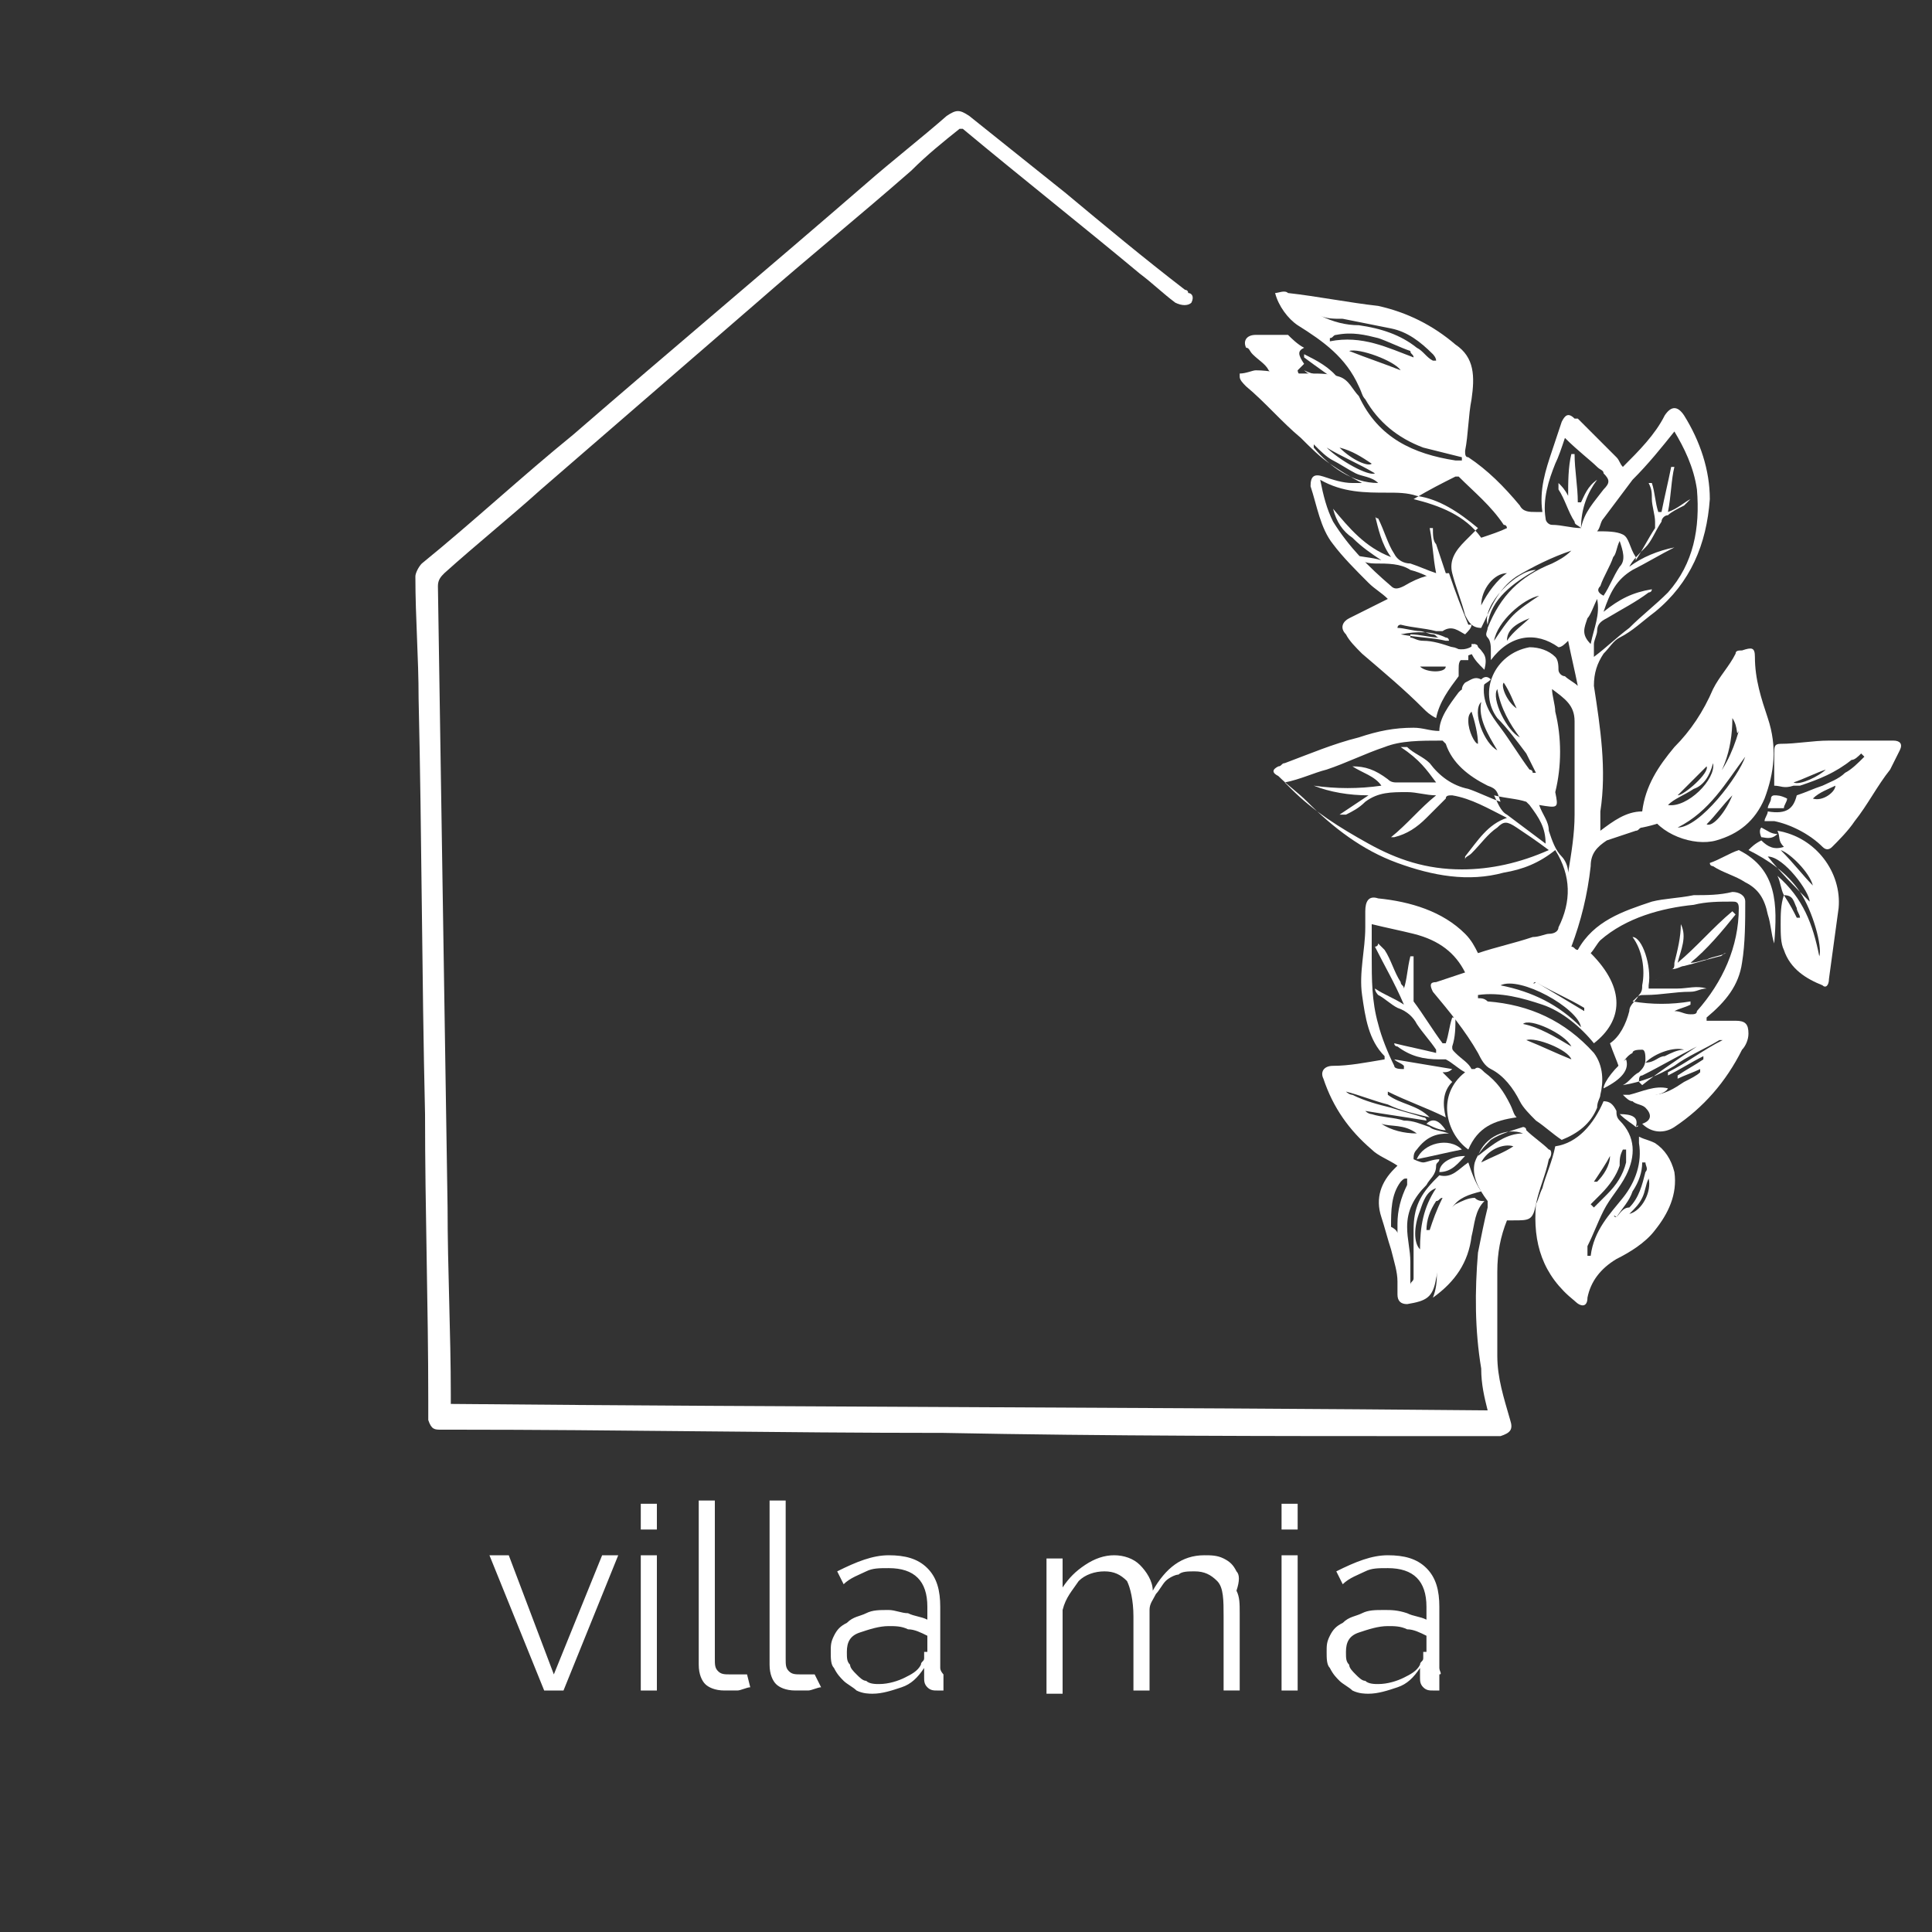
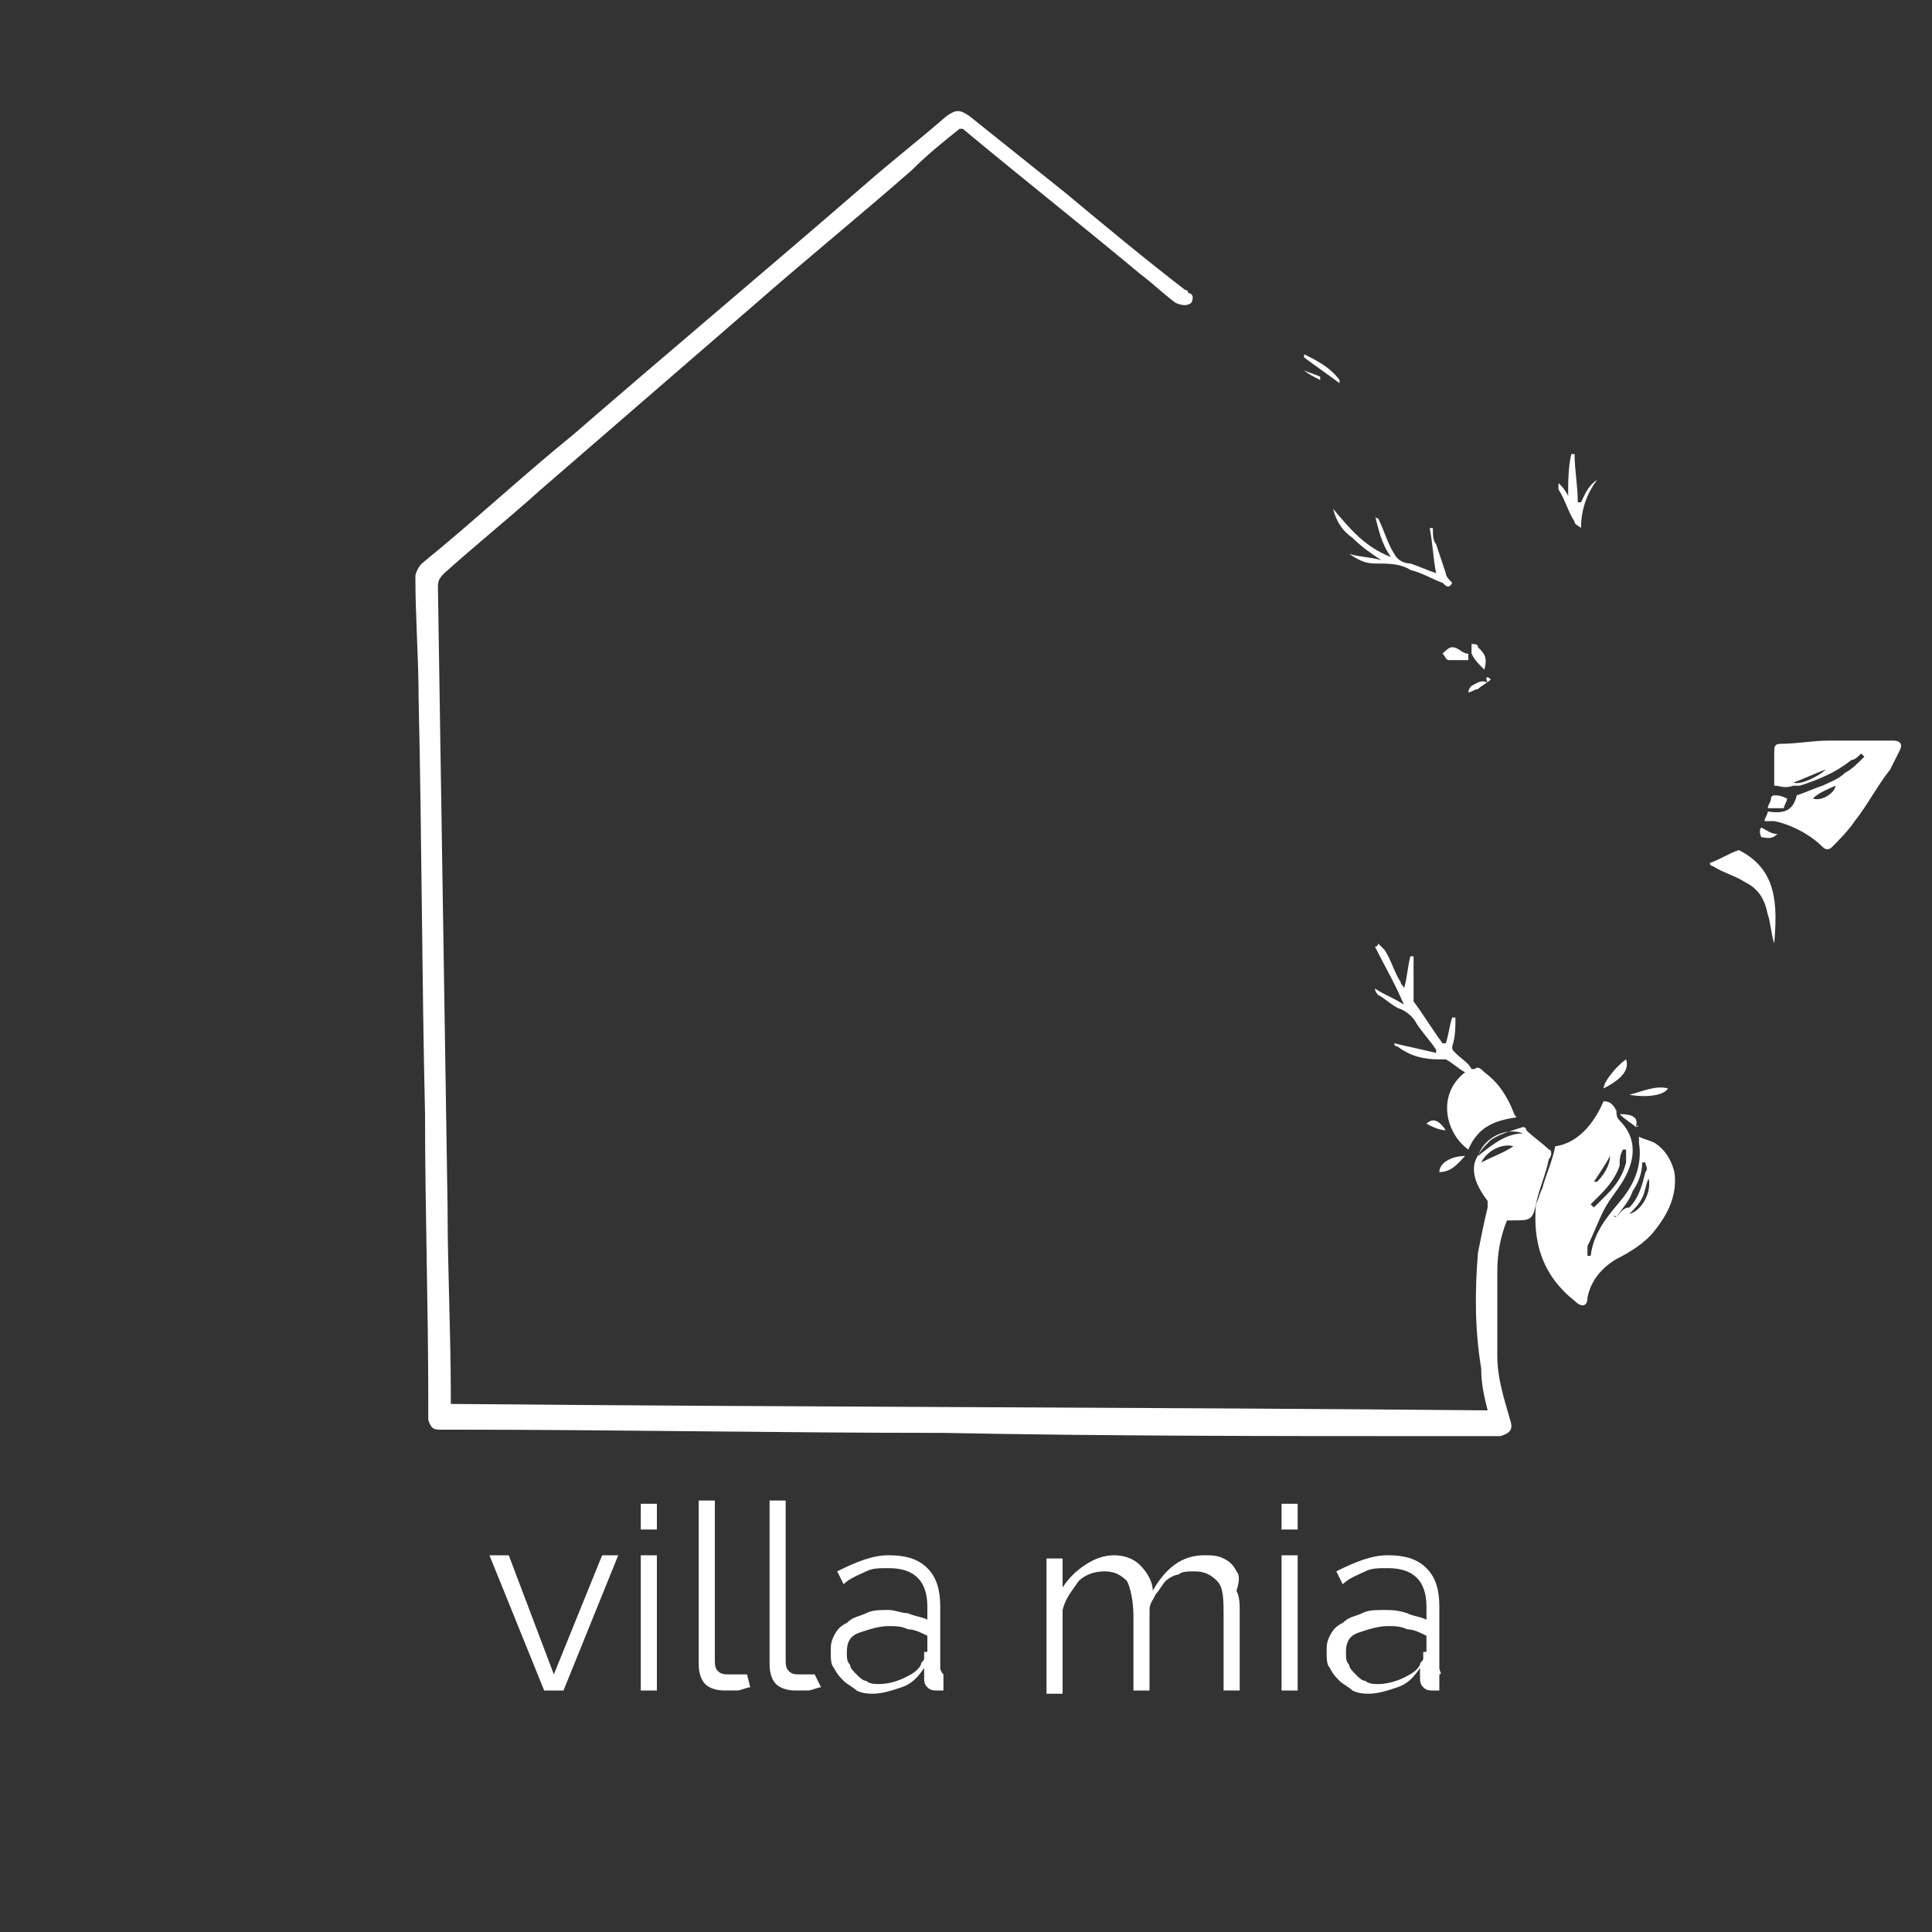
<svg xmlns="http://www.w3.org/2000/svg" version="1.1" id="Layer_1" x="0px" y="0px" viewBox="0 0 60 60" style="enable-background:new 0 0 60 60;" xml:space="preserve">
  <rect x="0" y="0" width="60" height="60" fill="#333333" stroke="none" />
  <style type="text/css">
	.st0{fill:#FFFFFF;}
</style>
  <g>
-     <path class="st0" d="M53.8,22.3c0,2.1-1.3,3.1-2.8,3.4c-0.1,0-0.1,0.1-0.2,0.1c-0.3,0.1-0.6,0.2-0.9,0.3c-0.3,0.2-0.5,0.4-0.5,0.8   c-0.1,0.9-0.3,1.7-0.6,2.5c0.1,0,0.1,0.1,0.2,0.1c0,0,0,0,0,0c0.5-0.9,1.4-1.2,2.3-1.5c0.4-0.1,0.8-0.1,1.3-0.2   c0.4,0,0.8,0,1.2-0.1c0.2,0,0.4,0.1,0.4,0.3c0,0.6,0,1.3-0.1,1.9c-0.1,0.7-0.5,1.2-1.1,1.7c0,0,0,0,0,0c0,0,0,0,0,0.1   c0.3,0,0.6,0,0.9,0c0.3,0,0.4,0.1,0.4,0.4c0,0.2-0.1,0.4-0.2,0.5c-0.5,1-1.2,1.8-2.1,2.4c-0.3,0.2-0.7,0.2-1-0.1   c0.3-0.1,0.3-0.3,0.1-0.5c-0.1-0.1-0.3-0.1-0.4-0.2c-0.1,0-0.2-0.1-0.3-0.2c0.3,0,0.6,0,0.9,0c0.4,0,0.7-0.2,1-0.4   c0.2-0.1,0.4-0.2,0.5-0.3c0,0,0,0,0-0.1c-0.2,0.1-0.5,0.2-0.7,0.3c0,0,0,0,0-0.1c0.3-0.2,0.5-0.3,0.8-0.5c0,0,0,0,0-0.1   c-0.4,0.2-0.7,0.4-1.1,0.6c0,0,0-0.1,0-0.1c0.6-0.3,1.1-0.7,1.7-1c0,0,0,0,0,0c0,0-0.1,0-0.1,0c-0.5,0.3-1,0.5-1.4,0.8   c-0.5,0.3-1,0.5-1.6,0.6c0.2-0.1,0.3-0.3,0.5-0.4c0.1-0.1,0.2-0.2,0.2-0.4c0-0.1,0-0.3-0.1-0.3c-0.1,0-0.3,0-0.3,0.1   c-0.2,0.1-0.3,0.3-0.4,0.5c-0.1-0.3-0.2-0.5-0.3-0.8c0.3-0.2,0.5-0.6,0.6-1c0-0.2,0.2-0.3,0.3-0.5c0.1-0.1,0.1-0.2,0.1-0.3   c0.1-0.5,0-1.1-0.3-1.5c0.3,0,0.6,0.9,0.5,1.5c0.2-0.2,0.5-0.3,0.7-0.5c0.1,0,0.1-0.1,0.1-0.2c0.1-0.4,0.2-0.8,0.2-1.2   c0.2,0.4,0,0.8-0.1,1.2c0,0,0,0,0,0c0.6-0.5,1.1-1.1,1.7-1.6c0,0,0,0,0.1,0.1c-0.4,0.5-0.9,1.1-1.4,1.5c0.2,0,0.4-0.1,0.5-0.1   c0.2-0.1,0.4-0.1,0.6-0.2c-0.1,0-0.1,0.1-0.2,0.1c-0.4,0.1-0.7,0.2-1.1,0.3c-0.1,0-0.2,0.1-0.4,0.1c-0.2,0.2-0.5,0.3-0.7,0.5   c0,0,0,0,0,0.1c0.3,0,0.6,0,0.9,0c0.3,0,0.6-0.1,0.9,0c-0.2,0-0.3,0.1-0.5,0.1c-0.5,0-0.9,0.1-1.4,0.1c-0.2,0-0.2,0-0.4,0.2   c0.6,0.1,1.2,0.1,1.8,0c0,0,0,0.1,0,0.1c-0.2,0.1-0.3,0.1-0.5,0.2c0.2,0,0.3,0.1,0.5,0.1c0.1,0,0.2,0,0.2-0.1   c0.8-0.9,1.3-2,1.3-3.2c0-0.2-0.1-0.2-0.2-0.2c-0.4,0-0.8,0-1.2,0.1c-1,0.1-2.1,0.4-2.9,1.1c-0.1,0.1-0.2,0.3-0.3,0.4   c1.1,1.1,1,2.1,0.1,2.8c-0.4-0.5-1-1-1.6-1.2c-0.6-0.2-1.3-0.4-2-0.3c0,0,0,0,0,0.1c0.1,0,0.2,0,0.3,0.1c1.3,0.1,2.4,0.6,3.3,1.6   c0.3,0.4,0.3,0.9,0.2,1.3c0,0.1-0.1,0.2-0.1,0.4c-0.2,0.5-0.6,0.8-1.1,1c-0.3-0.2-0.5-0.4-0.8-0.6c-0.2-0.2-0.4-0.4-0.5-0.6   c-0.2-0.4-0.5-0.8-0.9-1c-0.2-0.1-0.3-0.3-0.4-0.5c-0.4-0.7-0.9-1.3-1.4-1.9c-0.1-0.2-0.1-0.3,0.1-0.3c0.3-0.1,0.6-0.2,0.9-0.3   c-0.3-0.6-0.8-1-1.6-1.2c-0.4-0.1-0.9-0.2-1.3-0.3c0,0.3,0,0.7,0,1c0,0.7,0,1.4,0.2,2.1c0.1,0.4,0.3,0.9,0.5,1.3   c0,0.1,0.2,0.1,0.3,0.1c0,0,0,0,0-0.1c-0.1-0.1-0.2-0.1-0.3-0.2c0.6,0.1,1.2,0.2,1.8,0.3c-0.1,0.1-0.2,0.1-0.3,0.1   c0.1,0.1,0.2,0.2,0.3,0.3c-0.3,0.3-0.3,0.7-0.2,1.1c-0.6-0.3-1.2-0.5-1.8-0.8c0,0,0,0.1,0,0.1c0.4,0.3,0.9,0.3,1.3,0.7   c-0.4-0.1-0.9-0.2-1.3-0.4c-0.4-0.1-0.9-0.3-1.3-0.4c0,0,0.1,0.1,0.2,0.1c0.4,0.2,0.8,0.3,1.2,0.4c0.3,0.1,0.7,0.2,1,0.3   c0,0,0.1,0,0.1,0.1c-0.6-0.1-1.3-0.2-1.9-0.3c0.1,0.1,0.2,0.1,0.2,0.1c0.3,0.1,0.7,0.1,1,0.2c0.3,0,0.5,0.1,0.8,0.2   c0.1,0.1,0.3,0.1,0.6,0.2c-0.4,0-0.7,0.1-1,0.5c-0.1,0.1-0.1,0.2-0.1,0.3c0,0,0.2,0.1,0.3,0.1c0.1,0,0.3-0.1,0.5-0.1   c0,0.1-0.1,0.1-0.1,0.2c0,0.3-0.2,0.4-0.3,0.6c-0.4,0.4-0.6,0.8-0.6,1.3c0,0.4,0.1,0.7,0.1,1.1c0,0.2,0,0.4,0,0.7   c0-0.1,0.1-0.1,0.1-0.2c0-0.5,0-1,0-1.5c0-0.7,0.2-1.1,0.7-1.6c0,0,0.1-0.1,0.1-0.1c0.4,0.1,0.6-0.2,0.9-0.4   c0.1,0.3,0.2,0.6,0.4,0.9c-0.4,0.1-0.7,0.2-0.9,0.5c-0.2,0.3-0.3,0.7-0.4,1c0,0.4,0,0.8-0.1,1.2c-0.1,0.6-0.3,0.7-0.9,0.8   c-0.2,0-0.3-0.1-0.3-0.3c0-0.1,0-0.3,0-0.4c0-0.3-0.1-0.6-0.2-1c-0.1-0.3-0.2-0.7-0.3-1c-0.2-0.6,0-1.1,0.4-1.5   c0,0,0.1-0.1,0.1-0.1c0,0,0,0,0,0c-0.3-0.2-0.6-0.3-0.8-0.5c-0.7-0.6-1.2-1.3-1.5-2.2c-0.1-0.2,0-0.4,0.3-0.4c0.5,0,1-0.1,1.6-0.2   c0-0.1,0-0.1,0-0.1c-0.5-0.5-0.6-1.2-0.7-1.9c-0.1-0.7,0.1-1.4,0.1-2.1c0-0.2,0-0.4,0-0.5c0-0.3,0.1-0.5,0.4-0.4   c1,0.1,2,0.4,2.7,1.1c0.2,0.2,0.3,0.4,0.4,0.6c0.6-0.2,1.1-0.3,1.7-0.5c0.2,0,0.4-0.1,0.5-0.1c0.2,0,0.3-0.1,0.3-0.2   c0.4-0.8,0.4-1.6-0.1-2.4c-0.5,0.4-1,0.6-1.6,0.7c-1.1,0.3-2.2,0.1-3.3-0.3c-1.1-0.4-2-1.1-2.8-1.9c-0.3-0.3-0.6-0.5-0.9-0.8   c-0.2-0.1-0.2-0.2,0-0.3c0.1,0,0.1-0.1,0.2-0.1c0.8-0.3,1.5-0.6,2.3-0.8c0.6-0.2,1.1-0.3,1.7-0.3c0.3,0,0.5,0.1,0.8,0.1   c0-0.4,0.3-0.8,0.6-1.2c0.1-0.1,0.1-0.1,0.2-0.1c0.2,0.1,0.4,0,0.6-0.2c-0.1,0.6,0.2,1,0.5,1.4c0.3,0.4,0.6,0.9,0.9,1.3   c0,0,0.1,0,0.1,0.1c0,0,0,0,0.1,0c-0.1-0.2-0.2-0.4-0.3-0.6c-0.3-0.4-0.6-0.8-0.9-1.1c-0.6-0.8-0.1-2,1-2.2c0.3,0,0.6,0.1,0.8,0.3   c0.1,0.1,0.1,0.3,0.1,0.4c0,0.1,0.1,0.2,0.2,0.2c0.1,0.1,0.3,0.2,0.4,0.3c-0.1-0.5-0.2-0.9-0.3-1.4c-0.1,0.1-0.2,0.2-0.3,0.2   c-0.7-0.5-1.5-0.4-2.1,0.4c0-0.1,0-0.2,0-0.3c0-0.1,0-0.3-0.1-0.4c-0.1-0.1,0-0.2,0-0.3c0.4-1,1-1.6,2-2c0.2-0.1,0.4-0.2,0.6-0.4   c-0.6,0.2-1.2,0.5-1.7,0.8c-0.6,0.4-0.8,1-1.1,1.6c-0.3,0-0.4-0.2-0.5-0.4c-0.1-0.4-0.3-0.9-0.4-1.3c-0.1-0.4,0.1-0.7,0.4-1   c0.1-0.1,0.2-0.2,0.4-0.4c-0.6-0.5-1.2-0.9-1.9-1c-0.3-0.1-0.6-0.1-0.9-0.1c-0.7,0-1.4,0-2.1-0.4c0.1,0.5,0.2,0.9,0.4,1.3   c0.5,0.8,1.1,1.4,1.8,2c0.1,0.1,0.2,0.1,0.4,0c0.5-0.3,0.9-0.4,1.4-0.4c0.2,0.6,0.4,1.1,0.6,1.6c0,0,0,0,0.1,0   c0,0.1-0.1,0.2-0.2,0.3c-0.2-0.1-0.4-0.3-0.7-0.1c0,0-0.1,0-0.2,0c-0.4-0.1-0.7-0.1-1.1-0.2c0,0-0.1,0-0.1,0.1   c0.2,0,0.5,0.1,0.7,0.1c0.1,0,0.3,0.1,0.4,0.1c0.1,0,0.1,0.1,0.2,0.1c0,0,0,0,0,0c-0.3,0-0.6-0.1-0.9-0.1c0,0,0,0,0,0.1   c0.1,0,0.2,0.1,0.4,0.1c0.3,0,0.6,0.1,0.9,0.2c0.2,0.1,0.5,0.1,0.7-0.1c0.1,0.1,0.2,0.2,0.2,0.2c-0.2,0.1-0.3,0.1-0.5,0.2   c-0.2,0.1-0.2,0.2-0.2,0.4c0,0,0,0.1,0,0.2c-0.3,0.4-0.6,0.8-0.7,1.3c-0.2-0.1-0.3-0.2-0.4-0.3c-0.6-0.6-1.2-1.1-1.9-1.7   c-0.2-0.2-0.4-0.4-0.5-0.6c-0.2-0.2-0.1-0.4,0.1-0.5c0.4-0.2,0.8-0.4,1.2-0.6c-0.2-0.2-0.4-0.3-0.6-0.5c-0.4-0.4-0.8-0.8-1.1-1.2   c-0.4-0.5-0.5-1.2-0.7-1.8c0-0.3,0.1-0.4,0.4-0.3c0.3,0.1,0.6,0.2,0.9,0.2c0.1,0,0.2,0,0.3,0c-0.4-0.2-0.7-0.4-1-0.6   c-0.3-0.2-0.6-0.5-0.9-0.8c-0.6-0.5-1.1-1.1-1.7-1.6c-0.1-0.1-0.2-0.2-0.2-0.3c0,0,0-0.1,0-0.1c0.2,0,0.4-0.1,0.5-0.1   c0.4,0,0.8,0.1,1.2,0.1c0.2,0,0.4,0,0.5,0c0.3,0,0.6,0,0.9,0.1c0.3,0.1,0.4,0.4,0.6,0.6c0.6,1.3,1.7,1.8,3,2c0.1,0,0.1,0,0.2,0   c0,0,0,0,0-0.1c-0.4-0.1-0.8-0.2-1.2-0.3c-0.8-0.3-1.4-0.8-1.8-1.5c-0.1-0.1-0.1-0.2-0.2-0.4c-0.4-0.9-1.1-1.4-1.9-1.9   c-0.3-0.2-0.6-0.6-0.7-1c0.1,0,0.3-0.1,0.4,0c0.9,0.1,1.9,0.3,2.8,0.4c0.9,0.2,1.7,0.6,2.4,1.2c0.6,0.4,0.6,1,0.5,1.7   c-0.1,0.5-0.1,1.1-0.2,1.6c0,0.1,0,0.2,0.1,0.2c0.6,0.4,1.1,0.9,1.6,1.5c0.1,0.2,0.3,0.2,0.5,0.2c0.1,0,0.2,0,0.2,0   c-0.1-0.7,0.1-1.3,0.3-1.9c0.1-0.3,0.2-0.6,0.3-0.9c0.1-0.2,0.2-0.3,0.4-0.1c0,0,0,0,0.1,0c0.4,0.4,0.8,0.8,1.2,1.2   c0.1,0.1,0.1,0.2,0.2,0.3c0.5-0.5,1-1,1.3-1.6c0.2-0.3,0.4-0.3,0.6,0c0.5,0.8,0.8,1.7,0.8,2.6c-0.1,1.4-0.6,2.6-1.7,3.5   c-0.4,0.3-0.7,0.6-1.1,0.8c-0.2,0.1-0.3,0.3-0.5,0.5c-0.2,0.3-0.3,0.6-0.3,1c0.2,1.3,0.4,2.6,0.2,3.9c0,0.2,0,0.4,0,0.6   c0.4-0.3,0.8-0.6,1.3-0.6c0.1-0.8,0.5-1.4,1-2c0.5-0.5,0.9-1.1,1.2-1.8c0.2-0.4,0.5-0.7,0.7-1.1c0-0.1,0.1-0.1,0.2-0.1   c0.3-0.1,0.4-0.1,0.4,0.2c0,0.7,0.2,1.3,0.4,1.9c0.3,0.9,0.2,1.7-0.1,2.5c-0.3,0.7-0.8,1.1-1.5,1.3c-0.7,0.2-1.8-0.2-2.1-0.9   c1.6-0.1,2.4-1.1,2.8-2.5C53.9,22.9,54,22.6,53.8,22.3z M39.9,24.3c0.1,0.1,0.1,0.1,0.2,0.2c0.7,0.7,1.5,1.2,2.4,1.7   c0.9,0.5,1.8,0.8,2.9,0.8c0.9,0,1.8-0.2,2.7-0.6c-0.4-0.3-0.7-0.5-1-0.7c-0.3-0.2-0.4-0.2-0.6,0c-0.3,0.2-0.5,0.5-0.8,0.8   c-0.1,0.1-0.2,0.1-0.2,0.2c0,0,0,0,0-0.1c0.4-0.5,0.7-1,1.3-1.2c-0.6-0.3-1.1-0.6-1.7-0.7c-0.1,0-0.2,0-0.2,0.1   c-0.2,0.2-0.4,0.4-0.6,0.6c-0.3,0.3-0.6,0.5-1,0.6c0,0-0.1,0-0.1,0c0.5-0.4,0.9-0.9,1.4-1.3c-0.3,0-0.6-0.1-0.9-0.1   c-0.5,0-0.9,0-1.3,0.3c-0.2,0.2-0.4,0.3-0.6,0.4c-0.1,0-0.1,0-0.2,0c0,0,0,0,0,0c0.3-0.2,0.6-0.4,0.9-0.6c-0.6,0-1.2-0.1-1.7-0.3   c0.7,0.1,1.4,0.1,2.1,0c-0.2-0.3-0.6-0.4-0.9-0.6c0.4,0,0.7,0.1,1.1,0.4c0.1,0.1,0.2,0.1,0.3,0.1c0.2,0,0.3,0,0.5,0   c0.2,0,0.5,0,0.7,0c-0.3-0.4-0.5-0.7-1.1-1.1c0.1,0,0.2,0,0.2,0c0.2,0.2,0.5,0.3,0.7,0.5c0.3,0.4,0.7,0.7,1.2,0.8   c0.3,0.1,0.7,0.3,1,0.4c-0.1-0.3-0.1-0.4-0.4-0.5c-0.6-0.3-1.1-0.7-1.3-1.3c0,0-0.1-0.1-0.1-0.1C44.1,23,43.5,23,43,23.2   c-0.6,0.2-1.2,0.5-1.8,0.7C40.8,24,40.4,24.2,39.9,24.3z M50.6,17.6c0.4-0.3,0.9-0.5,1.4-0.6c-0.4,0.2-0.9,0.5-1.3,0.7   c-0.5,0.3-0.7,0.7-0.9,1.3c0.5-0.4,0.9-0.6,1.5-0.7c0,0.1-0.1,0.1-0.1,0.1c-0.4,0.3-0.8,0.5-1.3,0.8c-0.2,0.1-0.3,0.2-0.3,0.4   c0,0.1-0.1,0.3-0.1,0.4c0,0.1,0,0.3,0,0.4c0.4-0.3,0.7-0.6,1.1-0.9c0.4-0.4,0.8-0.7,1.2-1.1c0.8-0.9,1-2,0.9-3.2   c-0.1-0.7-0.4-1.3-0.7-1.8c-0.4,0.5-0.8,1-1.3,1.5c-0.3,0.4-0.6,0.8-0.9,1.2c-0.1,0.1-0.1,0.3-0.2,0.4c0.3,0,0.6,0,0.8,0.1   c0.2,0.1,0.2,0.4,0.4,0.7c0,0,0,0,0,0.1c0.2-0.3,0.4-0.7,0.6-1c0,0,0-0.1,0-0.2c0-0.2-0.1-0.5-0.1-0.7c0-0.2,0-0.3-0.1-0.5   c0,0,0.1,0,0.1,0c0.1,0.3,0.1,0.6,0.2,0.9c0,0,0,0,0.1,0c0.1-0.5,0.2-0.9,0.3-1.4c0,0,0.1,0,0.1,0c-0.1,0.4-0.1,0.9-0.2,1.4   c0.3-0.1,0.5-0.3,0.7-0.4c0,0,0,0,0,0c-0.1,0.1-0.1,0.1-0.2,0.2c-0.2,0.1-0.4,0.2-0.5,0.3c-0.1,0-0.2,0.1-0.2,0.2   c-0.2,0.3-0.3,0.6-0.5,0.8C50.9,17.2,50.7,17.4,50.6,17.6z M47.8,25c0.1,0.3,0.3,0.5,0.3,0.8c0.1,0.3,0.2,0.6,0.4,0.8   c0.1,0.1,0.2,0.3,0.2,0.5c0.1-0.6,0.2-1.2,0.2-1.8c0-1,0-1.9,0-2.9c0-0.5-0.3-0.7-0.7-1c0,0.2,0.1,0.5,0.1,0.7   c0.2,0.8,0.2,1.7,0,2.5C48.4,25.1,48.4,25.1,47.8,25C47.8,25,47.8,25,47.8,25z M48.6,13.6c-0.1,0.3-0.2,0.6-0.3,0.8   c-0.2,0.5-0.4,1.1-0.3,1.7c0,0.1,0.1,0.2,0.2,0.2c0.3,0,0.6,0.1,0.9,0.1c0.1-0.5,0.4-0.8,0.7-1.2c0.2-0.2,0.2-0.3,0-0.5   c0-0.1-0.1-0.1-0.2-0.2C49.4,14.3,49,14,48.6,13.6z M43.9,15.5c0.8,0.2,1.6,0.5,2.1,1.2c0.3-0.1,0.6-0.2,0.8-0.3c0,0,0-0.1-0.1-0.1   c-0.4-0.6-0.9-1-1.4-1.5c0,0-0.1,0-0.1,0C44.8,15,44.4,15.2,43.9,15.5z M48,26.2c0-0.5-0.2-0.8-0.5-1.2c0,0-0.1-0.1-0.1-0.1   c-0.3-0.1-0.6-0.1-1-0.2c0.1,0.2,0.2,0.5,0.4,0.6C47.2,25.6,47.6,25.9,48,26.2z M41,9.8C41,9.9,41,9.9,41,9.8   c0.4,0.2,0.8,0.3,1.2,0.3c0.7,0.1,1.3,0.3,1.8,0.7c0.2,0.1,0.3,0.3,0.5,0.4c0,0,0,0,0.1,0c0-0.1-0.1-0.2-0.1-0.2   c-0.4-0.4-0.8-0.7-1.3-0.8c-0.5-0.1-1-0.2-1.5-0.3C41.4,9.9,41.2,9.9,41,9.8z M49.1,31.9c-0.1-0.6-1.9-1.6-2.5-1.3   C47.6,30.8,48.4,31.2,49.1,31.9z M50.3,16.8c-0.1,0.2-0.1,0.4-0.2,0.5c-0.1,0.3-0.3,0.6-0.4,0.9c-0.1,0.1-0.1,0.2,0.1,0.3   c0.2-0.3,0.3-0.6,0.5-0.9C50.5,17.4,50.4,17.1,50.3,16.8z M43.9,11.1C43.9,11.1,43.9,11.1,43.9,11.1c0-0.1-0.1-0.1-0.1-0.2   c-0.3-0.1-0.7-0.3-1-0.4c-0.4-0.1-0.8-0.2-1.3-0.1c-0.1,0-0.1,0.1-0.2,0.1c0,0,0,0,0,0.1C42.3,10.4,43.1,10.8,43.9,11.1z    M54.2,23.5c-0.6,0.8-1.1,1.7-2.1,2.2C52.8,25.7,54,24.1,54.2,23.5z M52.7,32.5C52.6,32.5,52.6,32.5,52.7,32.5   c-0.6,0.3-1.1,0.6-1.7,0.9c-0.1,0-0.1,0.1-0.1,0.2c0,0,0,0,0.1,0.1C51.5,33.3,52.1,32.9,52.7,32.5z M42.8,15   C42.8,15,42.8,15,42.8,15c-0.2-0.2-0.5-0.2-0.7-0.3c-0.2-0.1-0.5-0.3-0.7-0.4c-0.2-0.1-0.4-0.3-0.6-0.5c0,0,0,0,0,0.1   C41.3,14.5,42,15,42.8,15z M44.6,36.9c-0.3,0.1-0.4,0.4-0.5,0.7c-0.2,0.5-0.2,1,0,1.2C44.1,38.1,44.2,37.5,44.6,36.9z M47.7,17.7   c-0.6,0-1.7,1.1-1.5,1.7C46.3,18.6,47,18.1,47.7,17.7z M43.4,38.3c0-0.1,0-0.2,0-0.3c0-0.4,0.1-0.8,0.3-1.2c0,0,0-0.1,0-0.2   c-0.1,0-0.1,0-0.2,0.1c-0.3,0.4-0.3,0.9-0.3,1.4C43.4,38.2,43.4,38.3,43.4,38.3z M49.4,20c0.1-0.5,0.3-0.9,0.2-1.4   c-0.1,0.2-0.2,0.5-0.3,0.6C49.2,19.5,49.1,19.7,49.4,20z M53.2,23.7c-0.1,0.4-0.3,0.7-0.6,0.8c-0.3,0.2-0.6,0.3-0.8,0.5   C52.4,25.1,53.3,24.2,53.2,23.7z M48.8,32.5c-0.2-0.4-1.3-0.9-1.5-0.7C47.8,31.9,48.3,32.2,48.8,32.5z M46.4,19.9   c0.2-0.3,0.4-0.6,0.6-0.8c0.2-0.2,0.5-0.4,0.8-0.6C47.3,18.6,46.5,19.3,46.4,19.9z M48.8,32.9c-0.1-0.3-1.1-0.7-1.4-0.6   C47.9,32.5,48.3,32.7,48.8,32.9z M46.5,21.4c-0.2,0.3,0.3,1.3,0.7,1.5C46.9,22.5,46.6,22,46.5,21.4z M41.9,10.9   c0.5,0.2,1.1,0.4,1.6,0.6C43.3,11.2,42.2,10.8,41.9,10.9z M42.7,14.7c-0.5-0.3-1-0.5-1.5-0.8C41.6,14.3,42.5,14.8,42.7,14.7z    M47.7,30.5C47.6,30.5,47.6,30.6,47.7,30.5c0.5,0.3,1,0.6,1.5,0.9c0,0,0,0,0-0.1C48.7,31,48.2,30.8,47.7,30.5z M46,21.8   c-0.3,0.3,0.1,1.3,0.5,1.5C46.2,22.8,45.9,22.3,46,21.8z M43.5,19.7C43.6,19.7,43.6,19.7,43.5,19.7c0.5,0.1,1,0.1,1.4,0.2   c0,0,0.1,0,0.1,0c0,0,0-0.1-0.1-0.1C44.5,19.6,44,19.6,43.5,19.7z M44.8,37.2c-0.1,0-0.1,0.1-0.2,0.1c-0.2,0.3-0.3,0.6-0.3,0.9   c0,0,0,0,0.1,0C44.5,37.9,44.6,37.6,44.8,37.2z M46,18.8c0.2-0.4,0.5-0.8,0.8-1C46.4,17.8,46,18.3,46,18.8z M51.1,33   c0.3,0,0.4-0.2,0.6-0.2c0.2-0.1,0.4-0.2,0.6-0.2C52,32.5,51.4,32.7,51.1,33z M52.1,24.7c0.2,0,1-0.7,0.9-0.9   C52.7,24.1,52.4,24.4,52.1,24.7z M53.8,24.7c-0.3,0.3-0.5,0.6-0.8,0.9C53.2,25.7,53.6,25.2,53.8,24.7z M45.7,22.1   c-0.1,0.1-0.1,0.2-0.1,0.3c0,0.3,0.2,0.7,0.3,0.7C45.9,22.8,45.8,22.4,45.7,22.1z M47.5,19.2c-0.5,0.2-0.7,0.4-0.7,0.7   C47,19.6,47.3,19.4,47.5,19.2z M41.6,13.9c0.4,0.4,0.9,0.6,1,0.5C42.3,14.2,42,14,41.6,13.9z M42.9,34.9   C42.9,34.9,42.9,34.9,42.9,34.9c0.3,0.2,0.7,0.3,1.1,0.3C43.6,34.9,43.2,35,42.9,34.9z M46.7,21.2c-0.1,0.1,0.1,0.6,0.4,0.8   C47,21.8,46.9,21.5,46.7,21.2z M44.1,20.7C44.1,20.7,44.1,20.8,44.1,20.7c0.2,0.2,0.8,0.2,0.8,0C44.6,20.7,44.4,20.7,44.1,20.7z" />
    <path class="st0" d="M29.8,4c-0.5,0.4-1,0.8-1.5,1.3c-1.6,1.4-3.2,2.7-4.8,4.1c-2.2,1.9-4.5,3.9-6.7,5.8c-1,0.9-2,1.7-3,2.6   c-0.1,0.1-0.2,0.2-0.2,0.4c0.1,6.4,0.2,12.9,0.3,19.3c0,1.9,0.1,3.9,0.1,5.8c0,0.1,0,0.2,0,0.3c10.7,0.1,21.5,0.1,32.2,0.2   c-0.1-0.4-0.2-0.8-0.2-1.3c-0.2-1.2-0.2-2.4-0.1-3.6c0.1-0.5,0.2-1,0.3-1.4c0-0.1,0-0.2,0-0.2c-0.3-0.4-0.5-0.8-0.4-1.2   c0.1-0.3,0.3-0.5,0.5-0.7c0.3-0.2,0.7-0.3,1-0.4c0,0,0.1,0,0.1,0.1c0.2,0.2,0.5,0.4,0.7,0.6c0.1,0,0.1,0.2,0,0.3   c-0.1,0.5-0.3,0.9-0.4,1.4c-0.1,0.5-0.2,0.5-0.7,0.5c-0.1,0-0.1,0-0.2,0c-0.2,0.5-0.3,1-0.3,1.6c0,0.9,0,1.8,0,2.6   c0,0.7,0.2,1.3,0.4,2c0.1,0.3,0,0.4-0.3,0.5c-0.7,0-1.4,0-2,0c-5.1,0-10.2,0-15.3-0.1c-5.1,0-10.1-0.1-15.2-0.1c-0.1,0-0.2,0-0.4,0   c-0.2,0-0.3,0-0.4-0.3c0-0.2,0-0.4,0-0.6c0-3-0.1-5.9-0.1-8.9c-0.1-4.3-0.1-8.6-0.2-12.9c0-1.3-0.1-2.5-0.1-3.8   c0-0.1,0.1-0.3,0.2-0.4c1.6-1.3,3.1-2.7,4.7-4c3-2.6,6.1-5.2,9.1-7.8c0.8-0.7,1.7-1.4,2.5-2.1c0.3-0.2,0.4-0.2,0.7,0   c1,0.8,2,1.6,3,2.4c1.2,1,2.4,2,3.7,3c0,0,0.1,0,0.1,0.1C37,9.1,37.1,9.2,37,9.4c-0.1,0.1-0.3,0.1-0.5,0c-0.4-0.3-0.7-0.6-1.1-0.9   c-1.8-1.5-3.7-3-5.5-4.5C29.9,4,29.9,4,29.8,4z M47.3,35.2c-0.5-0.2-1.2,0.1-1.4,0.7C46.4,35.5,46.8,35.2,47.3,35.2z M47,35.6   c-0.3-0.1-0.8,0.1-1,0.5C46.4,35.9,46.7,35.8,47,35.6z" />
    <path class="st0" d="M52,36.4c-0.1-0.4-0.3-0.7-0.6-0.9c-0.2-0.1-0.3-0.1-0.5-0.2c0,0.1,0,0.1,0,0.2c0.1,0.6-0.1,1.2-0.5,1.7   c-0.4,0.5-0.9,1-1,1.8c0,0,0,0-0.1,0c0-0.1,0-0.2,0-0.3c0.2-0.4,0.3-0.7,0.5-1.1c0.2-0.4,0.5-0.7,0.7-1.1c0.3-0.6,0.3-1.2-0.2-1.7   c-0.1-0.1-0.1-0.2-0.1-0.3c-0.1-0.2-0.2-0.3-0.4-0.3c-0.3,0.7-0.8,1.3-1.5,1.4c-0.1,0.5-0.3,0.9-0.4,1.3c-0.1,0.2-0.1,0.3-0.2,0.5   c-0.1,1.2,0.2,2.2,1.2,3c0.2,0.2,0.4,0.2,0.4-0.1c0.1-0.5,0.4-0.9,0.9-1.2c0.4-0.2,0.9-0.5,1.2-0.9C51.8,37.7,52.1,37.1,52,36.4z    M50,35.9C50.1,35.9,50.1,35.9,50,35.9c0,0.3-0.2,0.6-0.4,0.8c0,0,0,0-0.1,0C49.7,36.4,49.9,36.1,50,35.9z M49.7,37.1   c0.3-0.3,0.5-0.6,0.6-0.9c0-0.2,0-0.3,0.1-0.5c0,0,0,0,0.1,0c0,0.1,0,0.3,0,0.4c-0.1,0.4-0.3,0.7-0.6,1c-0.1,0.1-0.3,0.3-0.4,0.4   c0,0,0,0-0.1-0.1C49.5,37.3,49.6,37.2,49.7,37.1z M50.2,37.8C50.1,37.8,50.1,37.7,50.2,37.8c0.2-0.3,0.4-0.5,0.5-0.8   c0.2-0.3,0.3-0.6,0.3-0.9c0,0,0.1,0,0.1,0c0,0.1,0.1,0.2,0,0.3c-0.1,0.4-0.2,0.8-0.5,1.1C50.4,37.5,50.3,37.7,50.2,37.8z    M50.6,37.7c0.2-0.2,0.3-0.3,0.4-0.5c0.1-0.2,0.1-0.4,0.2-0.6C51.3,37,51,37.6,50.6,37.7z" />
    <path class="st0" d="M55.1,24.4c0-0.3,0-0.7,0-1c0-0.2,0-0.3,0.2-0.3c0.5,0,1-0.1,1.5-0.1c0.6,0,1.2,0,1.8,0c0.1,0,0.1,0,0.2,0   c0.2,0,0.3,0.1,0.2,0.3c-0.1,0.2-0.2,0.4-0.3,0.6c-0.4,0.5-0.7,1.1-1.1,1.6c-0.2,0.3-0.5,0.6-0.7,0.8c-0.1,0.1-0.2,0.1-0.3,0   c-0.4-0.4-1-0.7-1.5-0.8c-0.1,0-0.2,0-0.3,0c0-0.1,0.1-0.2,0.1-0.3c0.6,0.1,0.8-0.1,0.9-0.5c0.3-0.1,0.5-0.2,0.8-0.3   c0.2-0.1,0.5-0.2,0.7-0.4c0.2-0.1,0.4-0.3,0.6-0.5c0,0,0,0-0.1-0.1c-0.1,0.1-0.2,0.2-0.3,0.2c-0.5,0.4-1,0.6-1.6,0.8   c-0.1,0-0.1,0-0.2,0C55.4,24.5,55.3,24.4,55.1,24.4z M56.7,23.9c-0.3,0.1-0.7,0.3-1,0.4C55.9,24.4,56.5,24.1,56.7,23.9z M56.3,24.8   c0.3,0.1,0.7-0.2,0.7-0.4C56.8,24.5,56.5,24.6,56.3,24.8z" />
-     <path class="st0" d="M55.2,25.8c1.2,0.2,2,1.3,1.9,2.4c-0.1,0.7-0.2,1.5-0.3,2.2c0,0.2-0.1,0.3-0.2,0.2c-0.5-0.2-1-0.5-1.2-1.1   c-0.1-0.2-0.1-0.5-0.1-0.8c0-0.3,0-0.6,0.1-0.9c0.2,0.3,0.3,0.5,0.4,0.7c0,0,0,0,0.1,0c0-0.1-0.1-0.2-0.1-0.3   c-0.1-0.2-0.1-0.4-0.4-0.4c0,0,0,0,0,0c-0.1-0.2-0.1-0.4-0.2-0.6c0.8,0.7,1.1,1.5,1.3,2.5c0.1-0.3-0.2-1.4-0.6-2   c-0.4-0.6-1-1-1.6-1.3c0.1-0.1,0.2-0.2,0.4-0.3c0.2,0.2,0.4,0.3,0.7,0.2C55.2,26.1,55.3,26,55.2,25.8z M54.9,26.6   c0.4,0.5,0.8,0.9,1.3,1.4C56.2,27.7,55.4,26.6,54.9,26.6z M56.3,27.5c-0.1-0.4-0.7-1-1-1.1C55.7,26.8,56,27.2,56.3,27.5z" />
    <path class="st0" d="M47.1,34.7c-0.7,0.1-1.2,0.3-1.5,1c-0.7-0.5-1-1.7-0.1-2.4c-0.2-0.1-0.4-0.3-0.6-0.4c-0.1,0-0.1,0-0.2,0   c-0.5,0-0.9-0.1-1.3-0.4c0,0-0.1,0-0.1-0.1c0,0,0,0,0,0c0.4,0.1,0.9,0.2,1.3,0.3c0,0,0,0,0-0.1c-0.2-0.3-0.4-0.5-0.6-0.8   c-0.1-0.2-0.3-0.4-0.6-0.5c-0.2-0.1-0.4-0.3-0.6-0.4c0,0-0.1-0.1-0.1-0.2c0.3,0.2,0.6,0.3,0.9,0.5c-0.3-0.7-0.6-1.2-0.9-1.8   c0,0,0.1,0,0.1-0.1c0.1,0.1,0.1,0.1,0.2,0.2c0.2,0.3,0.3,0.7,0.5,1c0,0.1,0.1,0.1,0.1,0.2c0.1-0.3,0.1-0.6,0.2-1c0,0,0.1,0,0.1,0   c0,0.2,0,0.3,0,0.5c0,0.3,0,0.5,0,0.8c0,0,0,0.1,0,0.1c0.3,0.4,0.6,0.9,0.9,1.3c0,0,0,0,0.1,0c0.1-0.3,0.1-0.5,0.2-0.8   c0,0,0.1,0,0.1,0c0,0.3,0,0.6-0.1,0.9c0,0.1,0,0.1,0.1,0.2c0.2,0.2,0.4,0.3,0.5,0.5c0,0,0.1,0,0.1,0c0.1-0.1,0.2,0,0.3,0.1   c0.4,0.3,0.6,0.6,0.8,1C47,34.5,47,34.6,47.1,34.7z" />
-     <path class="st0" d="M46.1,37.3c-0.3,0.3-0.3,0.7-0.4,1.1c-0.1,0.8-0.5,1.4-1.2,1.9c0.2-0.5,0.1-1,0.1-1.5c0-0.5,0.2-1.1,0.6-1.4   c0.2-0.1,0.4-0.2,0.6-0.2C45.9,37.3,46,37.3,46.1,37.3z" />
-     <path class="st0" d="M40.5,10.8c-0.2,0.1-0.2,0.2,0,0.5c-0.1,0.1-0.2,0.2-0.2,0.2c0,0.1,0.1,0.2,0.2,0.3c-0.4,0-0.8,0.1-1.1-0.3   c-0.1-0.2-0.3-0.3-0.5-0.5c-0.1-0.1-0.1-0.2-0.2-0.2c-0.1-0.2,0-0.4,0.3-0.4c0.3,0,0.5,0,0.8,0c0.1,0,0.1,0,0.2,0   C40.1,10.5,40.3,10.7,40.5,10.8z" />
    <path class="st0" d="M55.1,29.3C55,29,55,28.7,54.9,28.4c-0.1-0.5-0.3-0.8-0.7-1c-0.3-0.2-0.7-0.3-1-0.5c0,0-0.1,0-0.1-0.1   c0.3-0.1,0.6-0.3,0.9-0.4C55.2,27,55.2,28.1,55.1,29.3z" />
    <path class="st0" d="M43.2,17.3c-0.3-0.4-0.4-0.9-0.5-1.3c0,0,0,0,0,0c0,0,0,0.1,0.1,0.1c0.2,0.4,0.3,0.8,0.5,1.1   c0.1,0.2,0.3,0.3,0.5,0.3c0.3,0.1,0.5,0.2,0.8,0.3c-0.1-0.5-0.1-0.9-0.2-1.4c0,0,0.1,0,0.1,0c0,0.2,0,0.4,0.1,0.5   c0.1,0.3,0.2,0.6,0.3,0.9c0,0.1,0.1,0.2,0.2,0.3c-0.1,0.2-0.2,0.1-0.3,0c-0.3-0.1-0.6-0.3-1-0.4c-0.3-0.2-0.7-0.2-1.1-0.2   c-0.3,0-0.5-0.1-0.8-0.3c0.3,0.1,0.7,0.1,1,0.2c0,0,0,0,0,0c-0.3-0.2-0.6-0.4-0.9-0.7c-0.3-0.2-0.5-0.5-0.6-0.9   C41.9,16.4,42.4,17,43.2,17.3z" />
-     <path class="st0" d="M45.4,35.7c-0.5,0.1-0.9,0.2-1.4,0.3C44.2,35.5,45,35.3,45.4,35.7z" />
    <path class="st0" d="M50.5,32.9c0.1,0.3-0.1,0.6-0.7,0.9C49.8,33.6,50.2,33.1,50.5,32.9z" />
-     <path class="st0" d="M46.3,21.1c-0.1,0.1-0.3,0.2-0.4,0.3c-0.1,0-0.2,0.1-0.3,0.1c-0.1,0-0.2-0.1-0.2-0.1c0,0,0-0.1,0.1-0.2   c0.2-0.1,0.3-0.2,0.5-0.1C46.1,21,46.2,21,46.3,21.1C46.3,21,46.3,21.1,46.3,21.1z" />
+     <path class="st0" d="M46.3,21.1c-0.1,0.1-0.3,0.2-0.4,0.3c-0.1,0-0.2,0.1-0.3,0.1c0,0,0-0.1,0.1-0.2   c0.2-0.1,0.3-0.2,0.5-0.1C46.1,21,46.2,21,46.3,21.1C46.3,21,46.3,21.1,46.3,21.1z" />
    <path class="st0" d="M40.5,11c0.4,0.2,0.8,0.4,1.1,0.8c0,0,0,0,0,0.1c-0.4-0.3-0.7-0.5-1.1-0.8C40.5,11,40.5,11,40.5,11z" />
    <path class="st0" d="M54.9,25.1c0-0.1,0.1-0.2,0.1-0.3c0-0.1,0.1-0.1,0.1-0.1c0.1,0,0.2,0,0.4,0.1c0,0.1-0.1,0.2-0.1,0.3   C55.2,25.1,55.1,25.1,54.9,25.1C54.9,25.2,54.9,25.1,54.9,25.1z" />
    <path class="st0" d="M45.6,20.5c-0.2,0-0.4,0-0.6,0c-0.1,0-0.1-0.1-0.2-0.2c0.1-0.1,0.2-0.2,0.3-0.2c0.2,0,0.3,0.2,0.5,0.2   C45.6,20.4,45.6,20.5,45.6,20.5z" />
    <path class="st0" d="M45.5,35.9c-0.2,0.2-0.4,0.5-0.8,0.5C44.7,36.1,45.1,35.9,45.5,35.9z" />
    <path class="st0" d="M46.1,20.8c-0.2-0.2-0.3-0.3-0.4-0.5c0-0.1,0-0.2,0-0.3c0.1,0,0.2,0,0.2,0.1C46.1,20.3,46.2,20.4,46.1,20.8z" />
    <path class="st0" d="M50.6,34c0.4-0.1,0.8-0.3,1.2-0.2C51.7,34,51.2,34.1,50.6,34z" />
    <path class="st0" d="M54.7,25.7c0.2,0.1,0.3,0.2,0.5,0.2C55,26.1,54.8,26,54.7,26C54.7,26,54.6,25.8,54.7,25.7   C54.6,25.7,54.6,25.7,54.7,25.7z" />
    <path class="st0" d="M44.3,34.9c0.2-0.2,0.4-0.1,0.6,0.2C44.7,35.1,44.5,35,44.3,34.9z" />
    <path class="st0" d="M50.8,35c-0.1-0.1-0.3-0.2-0.5-0.4C50.7,34.6,50.9,34.7,50.8,35C50.9,34.9,50.9,35,50.8,35z" />
    <path class="st0" d="M40.5,11.5c0.2,0.1,0.3,0.1,0.5,0.2c0,0,0,0.1,0,0.1C40.8,11.7,40.6,11.6,40.5,11.5   C40.5,11.6,40.5,11.5,40.5,11.5z" />
    <path class="st0" d="M49.6,14.9c-0.3,0.4-0.5,0.9-0.5,1.5c-0.1-0.1-0.2-0.1-0.2-0.2c-0.2-0.3-0.3-0.7-0.5-1c0,0,0-0.1,0-0.2   c0.1,0.1,0.2,0.2,0.3,0.4c0-0.4,0-0.9,0.1-1.3c0,0,0,0,0.1,0c0,0.5,0.1,1,0.1,1.5c0,0,0,0,0.1,0C49.2,15.4,49.3,15.1,49.6,14.9   C49.5,14.9,49.6,14.9,49.6,14.9z" />
  </g>
  <g>
    <g>
      <path class="st0" d="M17.2,52l-1.4-3.7h-0.6l1.7,4.2h0.6l1.7-4.2h-0.5L17.2,52z M19.9,47.5h0.5v-0.8h-0.5V47.5z M19.9,52.5h0.5    v-4.2h-0.5V52.5z M22.9,52c-0.1,0-0.1,0-0.2,0c-0.2,0-0.3,0-0.4-0.1c-0.1-0.1-0.1-0.2-0.1-0.4v-4.9h-0.5v5.1    c0,0.3,0.1,0.5,0.2,0.6c0.1,0.1,0.3,0.2,0.6,0.2c0.1,0,0.2,0,0.4,0c0.1,0,0.3-0.1,0.4-0.1L23.2,52C23.1,52,23,52,22.9,52z     M25.1,52c-0.1,0-0.1,0-0.2,0c-0.2,0-0.3,0-0.4-0.1c-0.1-0.1-0.1-0.2-0.1-0.4v-4.9h-0.5v5.1c0,0.3,0.1,0.5,0.2,0.6    c0.1,0.1,0.3,0.2,0.6,0.2c0.1,0,0.2,0,0.4,0c0.1,0,0.3-0.1,0.4-0.1L25.3,52C25.3,52,25.2,52,25.1,52z M29.2,51.8v-1.9    c0-0.5-0.1-0.9-0.4-1.2c-0.3-0.3-0.7-0.4-1.2-0.4c-0.5,0-1,0.2-1.6,0.5l0.2,0.4c0.2-0.2,0.5-0.3,0.7-0.4c0.2-0.1,0.4-0.1,0.7-0.1    c0.4,0,0.7,0.1,0.9,0.3c0.2,0.2,0.3,0.5,0.3,0.9v0.4c-0.2-0.1-0.4-0.1-0.6-0.2c-0.2,0-0.4-0.1-0.6-0.1c-0.3,0-0.5,0-0.7,0.1    c-0.2,0.1-0.4,0.1-0.6,0.3c-0.2,0.1-0.3,0.2-0.4,0.4c-0.1,0.2-0.1,0.3-0.1,0.5c0,0.2,0,0.4,0.1,0.5c0.1,0.2,0.2,0.3,0.3,0.4    c0.1,0.1,0.3,0.2,0.4,0.3c0.2,0.1,0.4,0.1,0.5,0.1c0.3,0,0.6-0.1,0.9-0.2c0.3-0.1,0.5-0.3,0.7-0.6l0,0.3c0,0.1,0,0.2,0.1,0.3    c0.1,0.1,0.2,0.1,0.3,0.1c0,0,0.1,0,0.2,0V52C29.3,52,29.2,51.9,29.2,51.8z M28.7,51.3c0,0,0,0.1,0,0.2c0,0.1-0.1,0.1-0.1,0.2    c-0.1,0.2-0.3,0.3-0.5,0.4c-0.2,0.1-0.5,0.2-0.8,0.2c-0.1,0-0.3,0-0.4-0.1c-0.1,0-0.2-0.1-0.3-0.2c-0.1-0.1-0.2-0.2-0.2-0.3    c-0.1-0.1-0.1-0.2-0.1-0.4c0-0.3,0.1-0.5,0.4-0.6s0.6-0.2,0.9-0.2c0.2,0,0.4,0,0.6,0.1c0.2,0,0.4,0.1,0.6,0.2V51.3z M38.4,48.8    c-0.1-0.2-0.2-0.3-0.4-0.4c-0.2-0.1-0.4-0.1-0.6-0.1c-0.7,0-1.2,0.4-1.6,1.1c0-0.3-0.2-0.6-0.4-0.8c-0.2-0.2-0.5-0.3-0.8-0.3    c-0.3,0-0.6,0.1-0.9,0.3c-0.3,0.2-0.5,0.4-0.7,0.7v-0.9h-0.5v4.2H33v-2.6c0.1-0.4,0.3-0.6,0.5-0.9c0.2-0.2,0.5-0.3,0.8-0.3    c0.3,0,0.5,0.1,0.7,0.3c0.1,0.2,0.2,0.6,0.2,1.1v2.3h0.5V50c0-0.2,0.1-0.3,0.2-0.5c0.1-0.1,0.2-0.3,0.3-0.4    c0.1-0.1,0.3-0.2,0.4-0.2c0.1-0.1,0.3-0.1,0.5-0.1c0.3,0,0.5,0.1,0.7,0.3c0.2,0.2,0.2,0.6,0.2,1.1v2.3h0.5v-2.4    c0-0.3,0-0.5-0.1-0.7C38.5,49.1,38.5,48.9,38.4,48.8z M39.8,47.5h0.5v-0.8h-0.5V47.5z M39.8,52.5h0.5v-4.2h-0.5V52.5z M44.7,51.8    v-1.9c0-0.5-0.1-0.9-0.4-1.2c-0.3-0.3-0.7-0.4-1.2-0.4c-0.5,0-1,0.2-1.6,0.5l0.2,0.4c0.2-0.2,0.5-0.3,0.7-0.4    c0.2-0.1,0.4-0.1,0.7-0.1c0.4,0,0.7,0.1,0.9,0.3c0.2,0.2,0.3,0.5,0.3,0.9v0.4c-0.2-0.1-0.4-0.1-0.6-0.2C43.4,50,43.2,50,43,50    c-0.3,0-0.5,0-0.7,0.1c-0.2,0.1-0.4,0.1-0.6,0.3c-0.2,0.1-0.3,0.2-0.4,0.4c-0.1,0.2-0.1,0.3-0.1,0.5c0,0.2,0,0.4,0.1,0.5    c0.1,0.2,0.2,0.3,0.3,0.4c0.1,0.1,0.3,0.2,0.4,0.3c0.2,0.1,0.4,0.1,0.5,0.1c0.3,0,0.6-0.1,0.9-0.2c0.3-0.1,0.5-0.3,0.7-0.6l0,0.3    c0,0.1,0,0.2,0.1,0.3c0.1,0.1,0.2,0.1,0.3,0.1c0,0,0.1,0,0.2,0V52C44.8,52,44.7,51.9,44.7,51.8z M44.2,51.3c0,0,0,0.1,0,0.2    c0,0.1-0.1,0.1-0.1,0.2c-0.1,0.2-0.3,0.3-0.5,0.4c-0.2,0.1-0.5,0.2-0.8,0.2c-0.1,0-0.3,0-0.4-0.1c-0.1,0-0.2-0.1-0.3-0.2    c-0.1-0.1-0.2-0.2-0.2-0.3c-0.1-0.1-0.1-0.2-0.1-0.4c0-0.3,0.1-0.5,0.4-0.6s0.6-0.2,0.9-0.2c0.2,0,0.4,0,0.6,0.1    c0.2,0,0.4,0.1,0.6,0.2V51.3z" />
    </g>
  </g>
</svg>